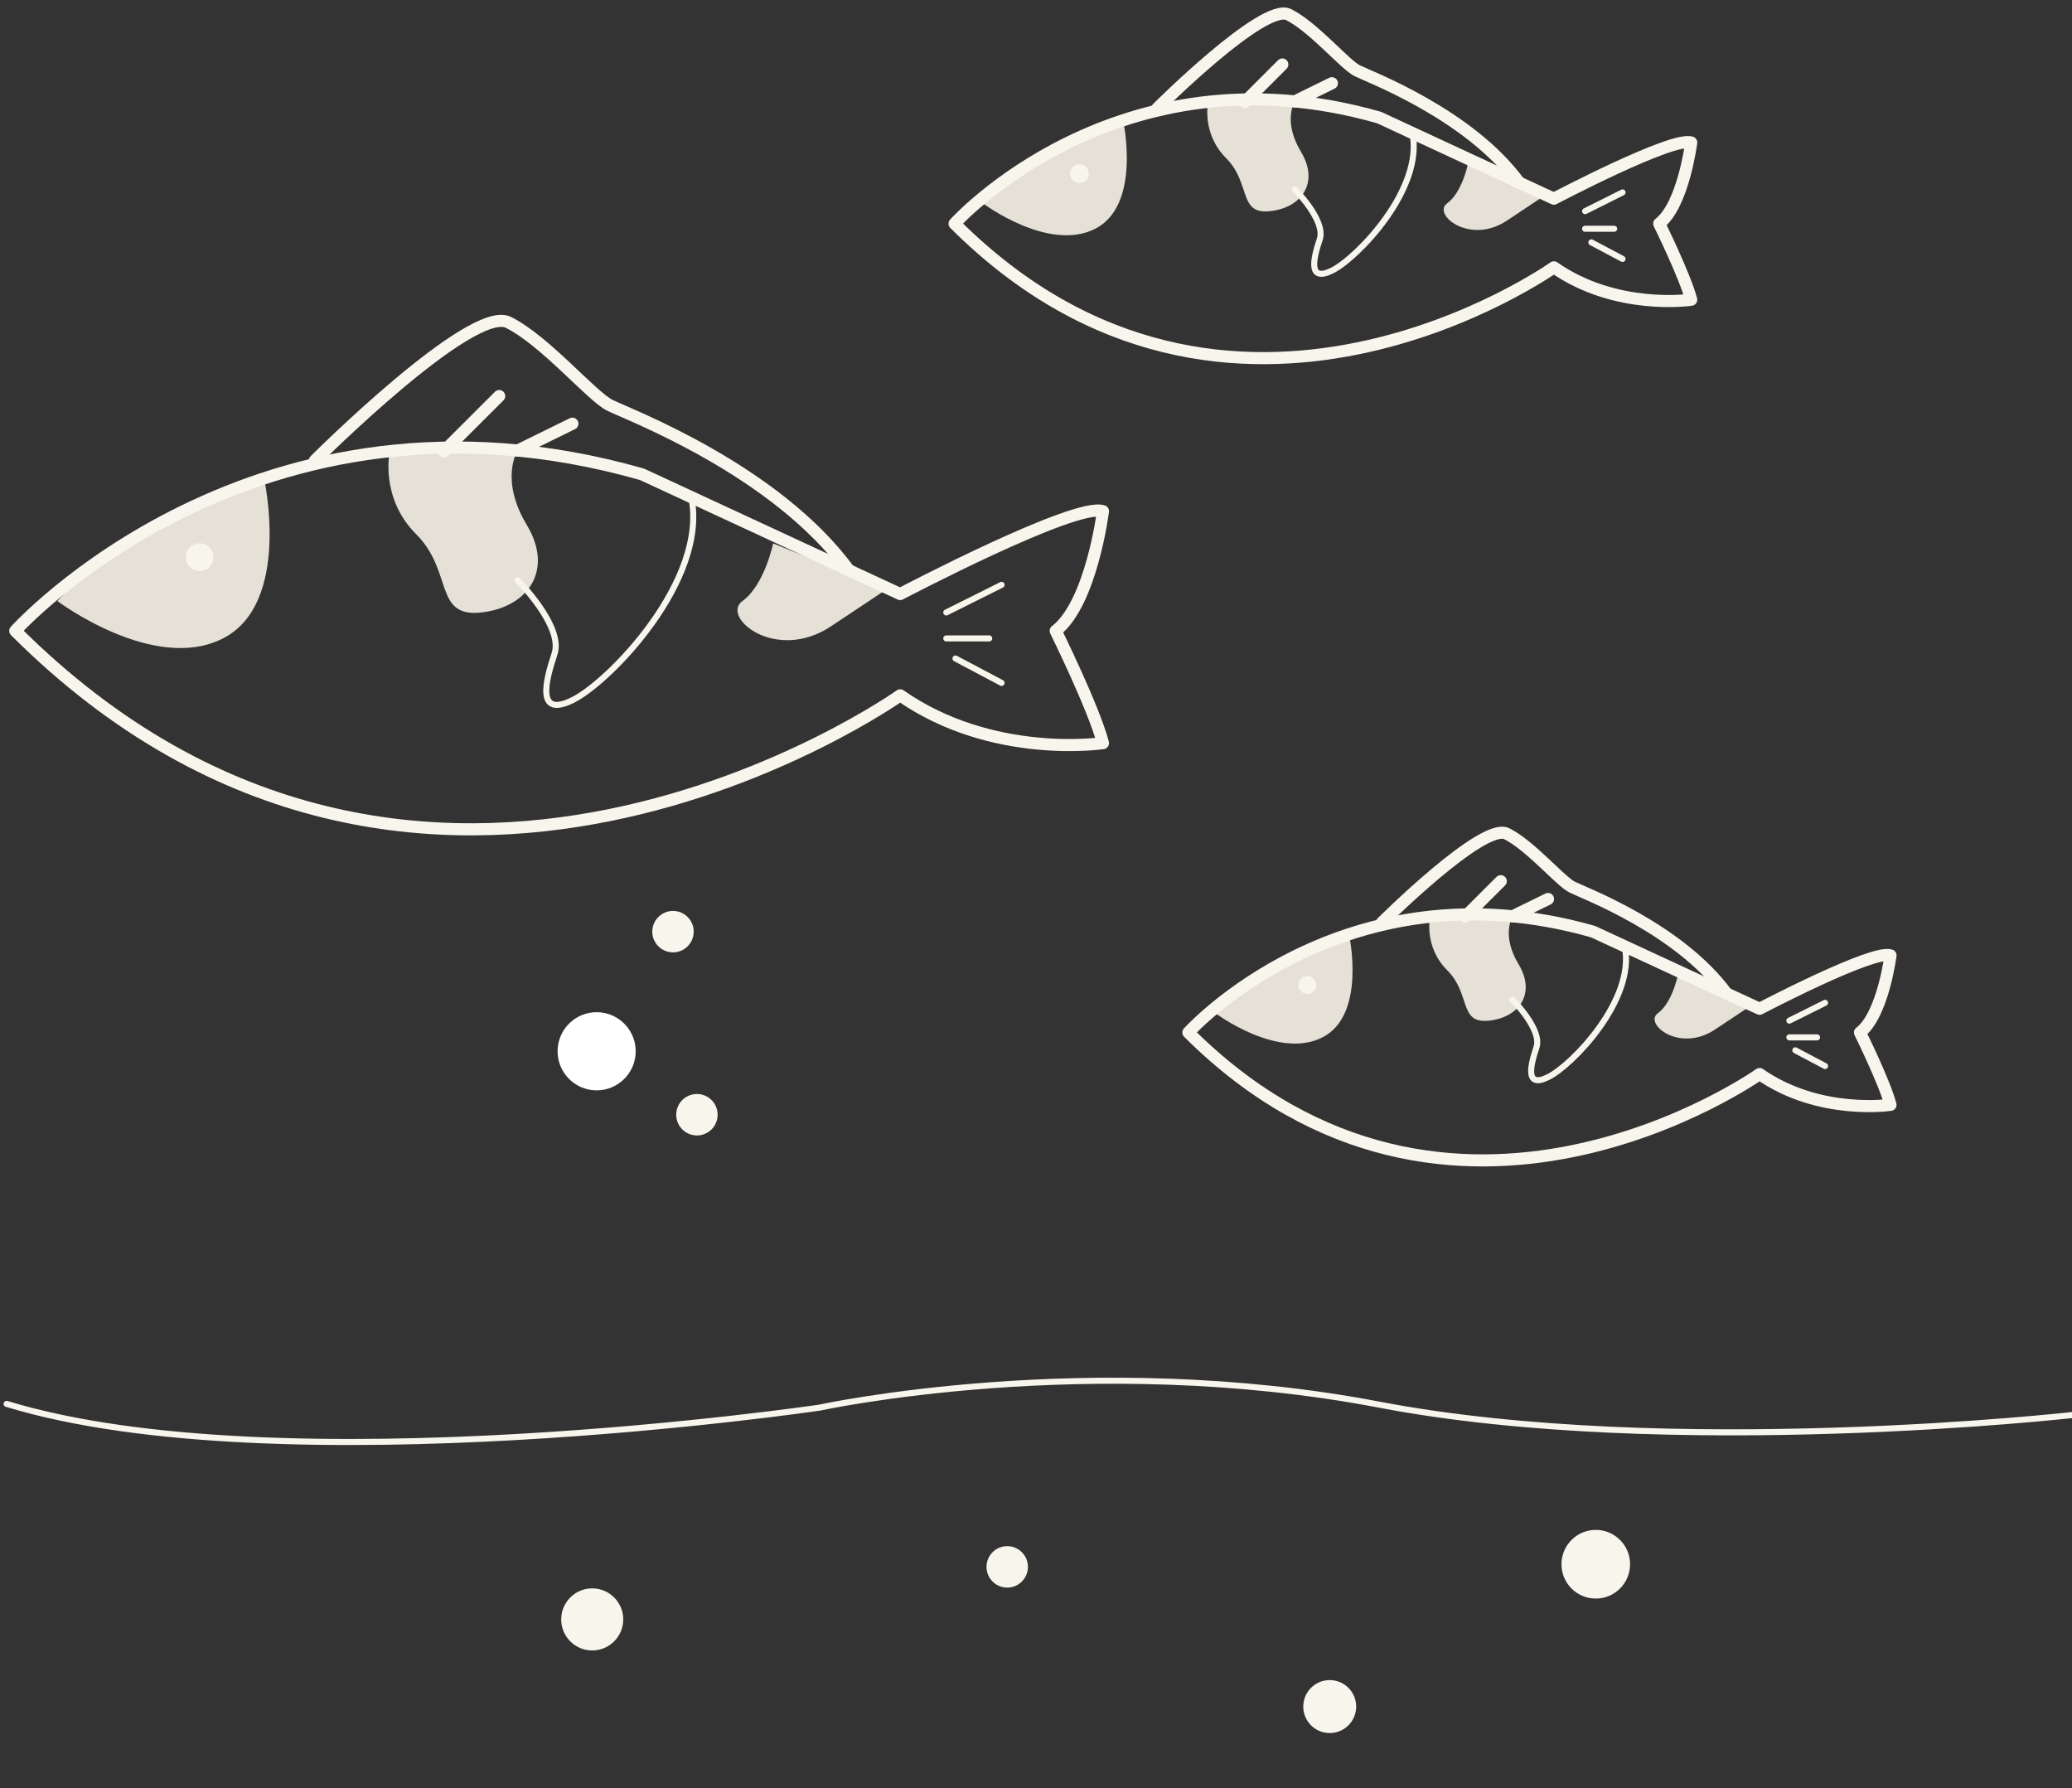
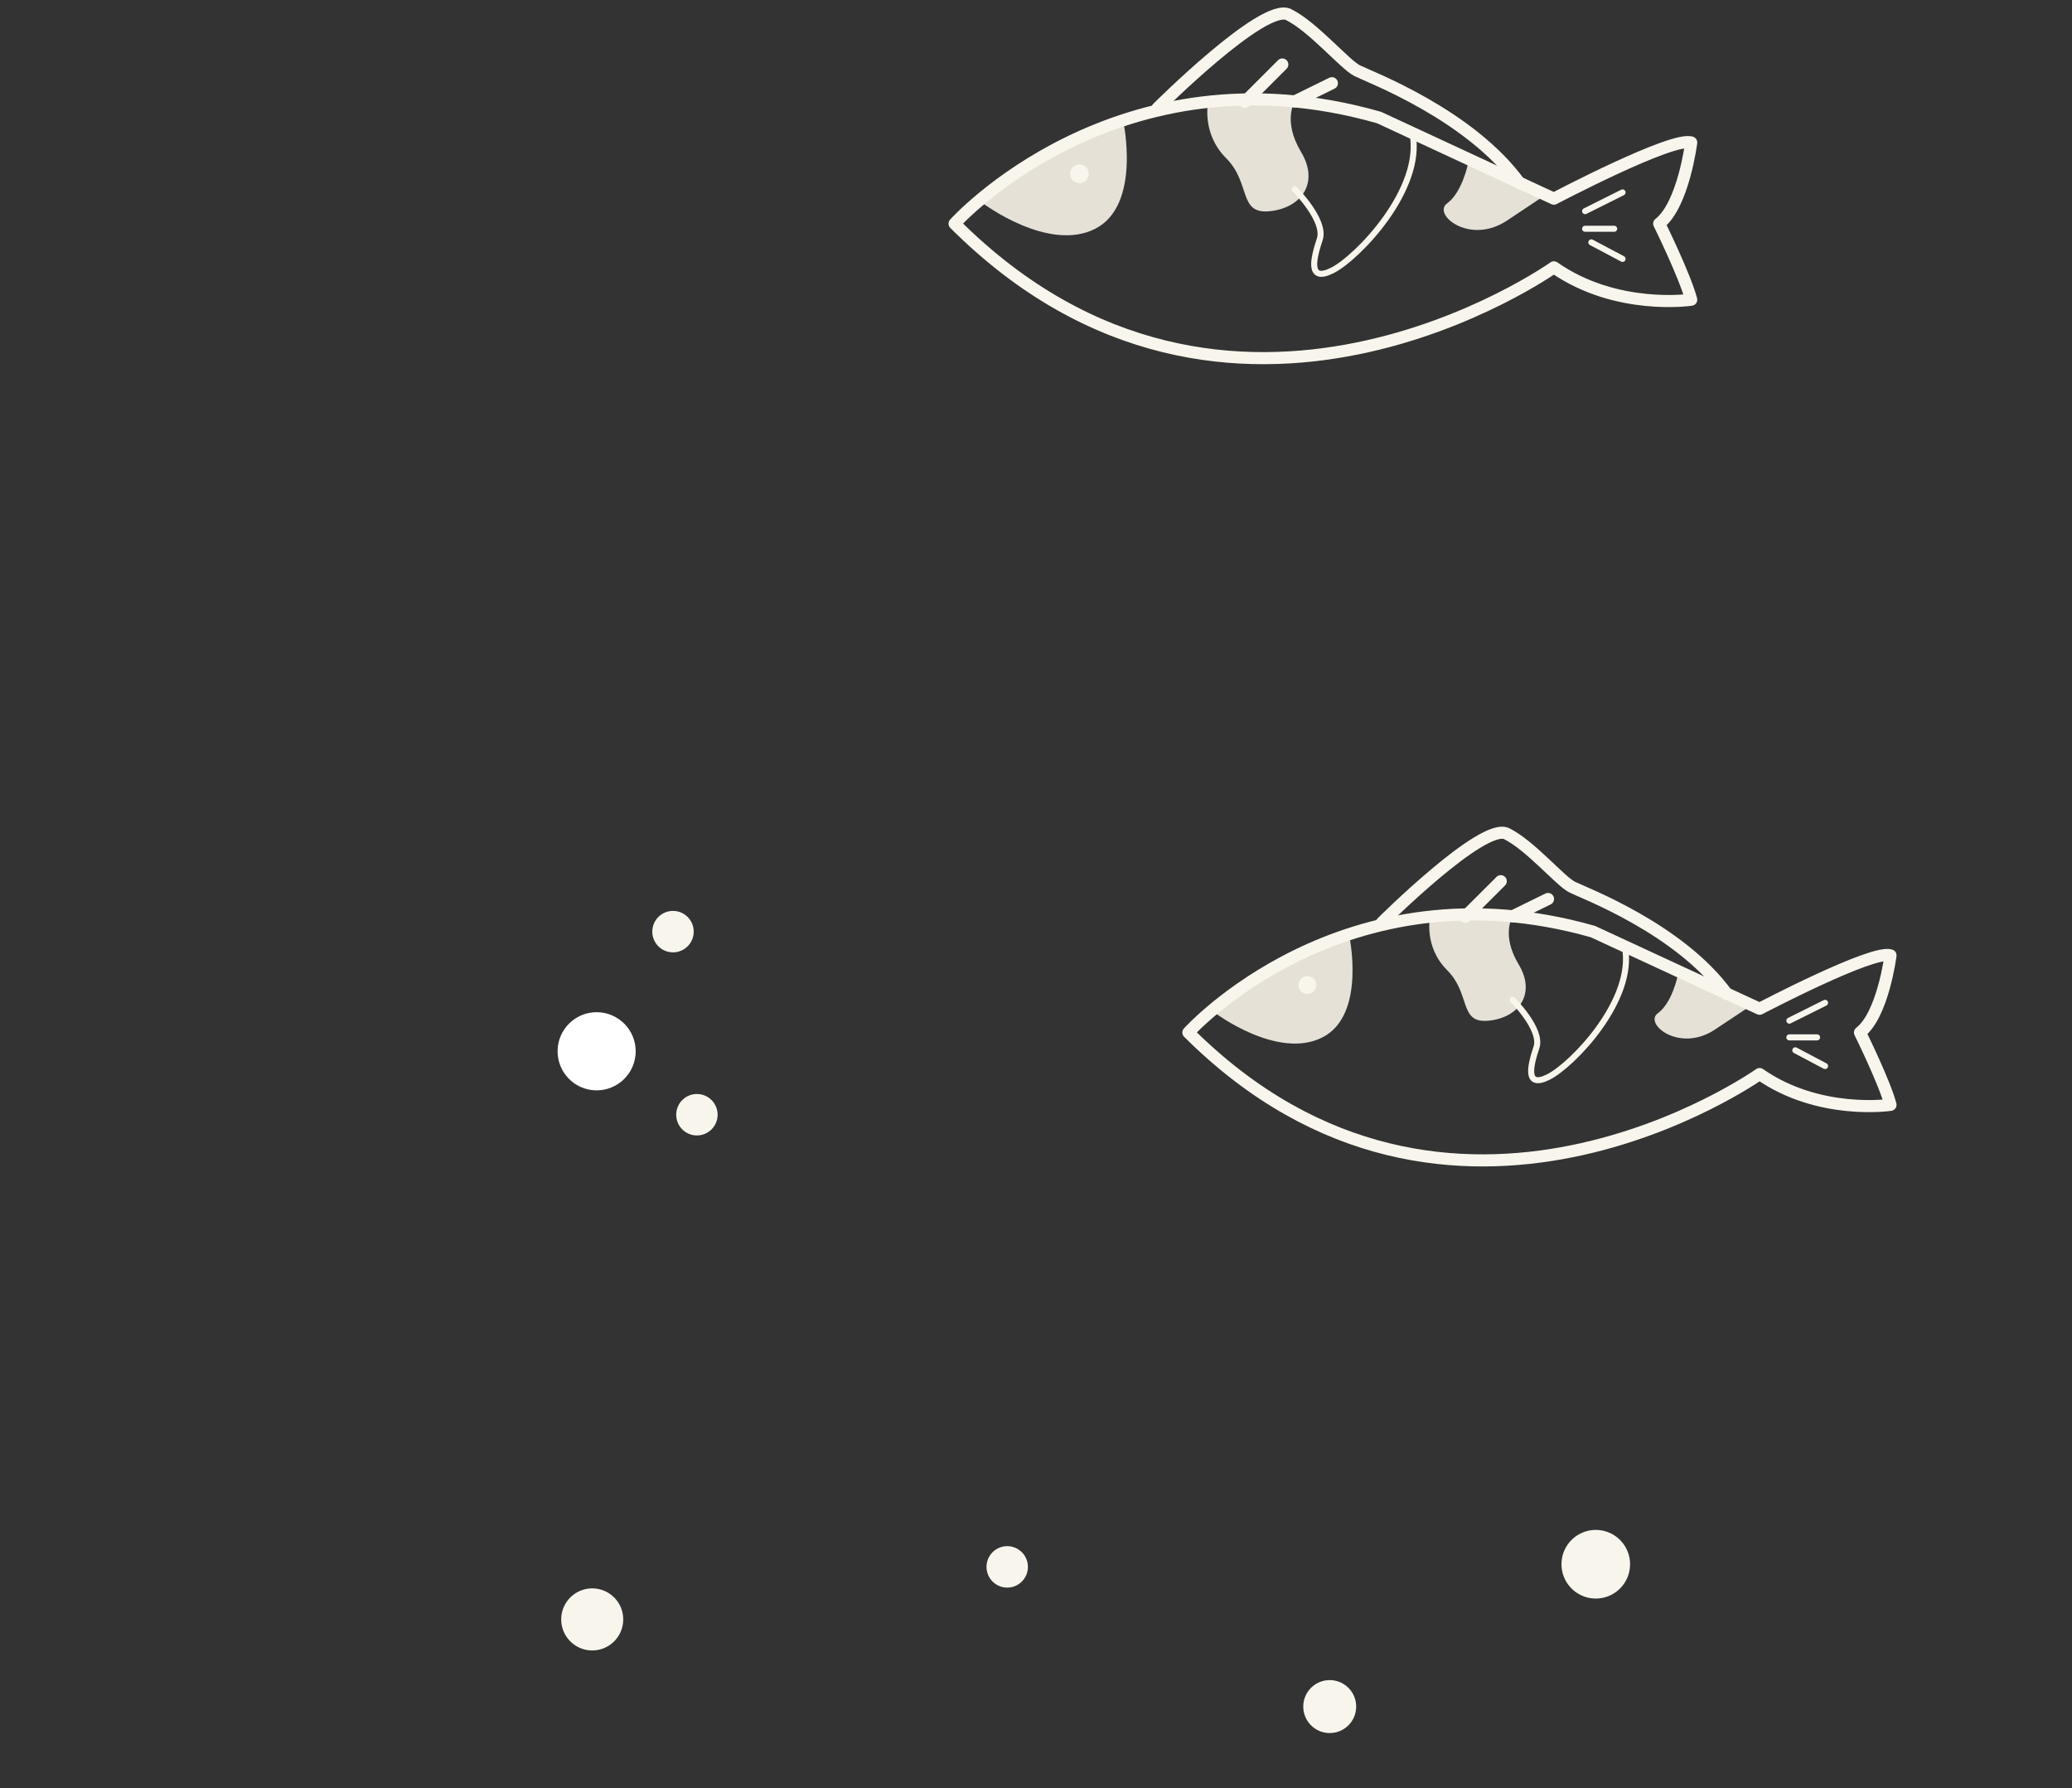
<svg xmlns="http://www.w3.org/2000/svg" width="343" height="296" viewBox="0 0 343 296" fill="none">
  <rect x="0" y="0" width="343" height="296" fill="#333333" stroke="none" />
  <g clip-path="url(#clip0_1774_1827)">
    <g clip-path="url(#clip1_1774_1827)">
      <path d="M9.5 99.481C9.5 99.481 25.491 111.491 36.906 105.669C48.32 99.847 43.711 79.179 43.711 79.179C43.711 79.179 21.051 86.922 9.5 99.481Z" fill="#E6E1D7" />
      <path d="M64.525 74.683C64.525 74.683 62.801 82.334 68.905 88.431C75.009 94.528 71.835 102.148 79.526 101.386C87.216 100.624 91.794 94.528 87.216 86.907C82.639 79.286 85.691 74.576 85.691 74.576C85.691 74.576 73.864 73.128 64.525 74.683Z" fill="#E6E1D7" />
      <path d="M127.989 89.94C127.989 89.94 126.57 96.829 122.908 99.481C119.246 102.133 128.417 109.754 137.572 103.657L146.728 97.561L127.989 89.94Z" fill="#E6E1D7" />
      <path d="M2.526 104.419C2.526 104.419 42.201 60.219 106.291 78.509L149.017 98.323C149.017 98.323 178.01 83.081 182.588 84.605C182.588 84.605 180.665 99.847 174.76 104.419C174.76 104.419 181.062 117.177 182.588 122.999C182.588 122.999 164.277 125.758 149.017 115.088C149.017 115.088 69.668 171.482 2.526 104.419Z" stroke="#F8F6EC" stroke-width="2" stroke-linecap="round" stroke-linejoin="round" />
-       <path d="M52.119 76.222C52.119 76.222 78.06 50.312 84.164 53.36C90.268 56.408 97.898 65.553 100.95 67.077C104.001 68.602 128.417 77.746 140.624 94.512" stroke="#F8F6EC" stroke-width="2" stroke-linecap="round" stroke-linejoin="round" />
+       <path d="M52.119 76.222C90.268 56.408 97.898 65.553 100.95 67.077C104.001 68.602 128.417 77.746 140.624 94.512" stroke="#F8F6EC" stroke-width="2" stroke-linecap="round" stroke-linejoin="round" />
      <path d="M35.334 92.226C35.334 90.963 34.309 89.94 33.045 89.94C31.781 89.94 30.756 90.963 30.756 92.226C30.756 93.489 31.781 94.512 33.045 94.512C34.309 94.512 35.334 93.489 35.334 92.226Z" fill="#F8F6EC" />
      <path d="M85.69 96.036C85.69 96.036 93.32 103.657 91.794 108.23C90.268 112.802 88.742 118.899 94.846 115.85C100.949 112.802 117.247 95.975 114.439 82.288" stroke="#F8F6EC" stroke-linecap="round" stroke-linejoin="round" />
      <path d="M156.647 101.371L165.803 96.799" stroke="#F8F6EC" stroke-linecap="round" stroke-linejoin="round" />
      <path d="M156.647 105.669H163.758" stroke="#F8F6EC" stroke-linecap="round" stroke-linejoin="round" />
      <path d="M158.173 108.992L165.803 113.031" stroke="#F8F6EC" stroke-linecap="round" stroke-linejoin="round" />
      <path d="M73.482 74.698L82.638 65.553" stroke="#F8F6EC" stroke-width="2" stroke-linecap="round" stroke-linejoin="round" />
      <path d="M94.754 70.126L85.69 74.576" stroke="#F8F6EC" stroke-width="2" stroke-linecap="round" stroke-linejoin="round" />
    </g>
    <g clip-path="url(#clip2_1774_1827)">
      <path d="M162.742 33.669C162.742 33.669 173.573 41.81 181.303 37.864C189.033 33.917 185.912 19.909 185.912 19.909C185.912 19.909 170.565 25.157 162.742 33.669Z" fill="#E6E1D7" />
      <path d="M200.008 16.862C200.008 16.862 198.84 22.048 202.974 26.18C207.108 30.312 204.958 35.477 210.167 34.961C215.376 34.444 218.476 30.312 215.376 25.147C212.275 19.982 214.342 16.79 214.342 16.79C214.342 16.79 206.333 15.808 200.008 16.862Z" fill="#E6E1D7" />
      <path d="M242.989 27.203C242.989 27.203 242.028 31.872 239.548 33.669C237.068 35.467 243.279 40.632 249.48 36.5L255.68 32.368L242.989 27.203Z" fill="#E6E1D7" />
      <path d="M158.02 37.017C158.02 37.017 184.889 7.058 228.294 19.455L257.231 32.884C257.231 32.884 276.866 22.554 279.966 23.587C279.966 23.587 278.664 33.917 274.665 37.017C274.665 37.017 278.933 45.663 279.966 49.609C279.966 49.609 267.565 51.479 257.231 44.248C257.231 44.248 203.491 82.47 158.02 37.017Z" stroke="#F8F6EC" stroke-width="2" stroke-linecap="round" stroke-linejoin="round" />
      <path d="M191.606 17.905C191.606 17.905 209.175 0.344 213.309 2.41C217.443 4.476 222.61 10.674 224.677 11.707C226.744 12.74 243.279 18.938 251.546 30.302" stroke="#F8F6EC" stroke-width="2" stroke-linecap="round" stroke-linejoin="round" />
      <path d="M180.239 28.752C180.239 27.896 179.544 27.203 178.688 27.203C177.832 27.203 177.138 27.896 177.138 28.752C177.138 29.608 177.832 30.302 178.688 30.302C179.544 30.302 180.239 29.608 180.239 28.752Z" fill="#F8F6EC" />
      <path d="M214.342 31.335C214.342 31.335 219.51 36.5 218.476 39.599C217.443 42.698 216.409 46.83 220.543 44.764C224.677 42.698 235.714 31.294 233.812 22.017" stroke="#F8F6EC" stroke-linecap="round" stroke-linejoin="round" />
      <path d="M262.398 34.95L268.599 31.851" stroke="#F8F6EC" stroke-linecap="round" stroke-linejoin="round" />
      <path d="M262.398 37.864H267.214" stroke="#F8F6EC" stroke-linecap="round" stroke-linejoin="round" />
      <path d="M263.431 40.116L268.598 42.853" stroke="#F8F6EC" stroke-linecap="round" stroke-linejoin="round" />
      <path d="M206.075 16.872L212.275 10.674" stroke="#F8F6EC" stroke-width="2" stroke-linecap="round" stroke-linejoin="round" />
      <path d="M220.481 13.773L214.342 16.79" stroke="#F8F6EC" stroke-width="2" stroke-linecap="round" stroke-linejoin="round" />
    </g>
    <g clip-path="url(#clip3_1774_1827)">
      <path d="M201.227 167.713C201.227 167.713 211.549 175.453 218.917 171.701C226.285 167.949 223.31 154.63 223.31 154.63C223.31 154.63 208.683 159.62 201.227 167.713Z" fill="#E6E1D7" />
      <path d="M236.746 151.732C236.746 151.732 235.633 156.663 239.573 160.592C243.513 164.521 241.464 169.432 246.428 168.941C251.393 168.45 254.348 164.521 251.393 159.61C248.438 154.699 250.408 151.663 250.408 151.663C250.408 151.663 242.774 150.73 236.746 151.732Z" fill="#E6E1D7" />
      <path d="M277.712 161.564C277.712 161.564 276.796 166.004 274.432 167.713C272.068 169.422 277.988 174.333 283.898 170.405L289.808 166.476L277.712 161.564Z" fill="#E6E1D7" />
      <path d="M196.725 170.896C196.725 170.896 222.335 142.411 263.705 154.198L291.286 166.967C291.286 166.967 310.001 157.144 312.956 158.127C312.956 158.127 311.715 167.949 307.903 170.896C307.903 170.896 311.971 179.117 312.956 182.869C312.956 182.869 301.136 184.647 291.286 177.771C291.286 177.771 240.065 214.114 196.725 170.896Z" stroke="#F8F6EC" stroke-width="2" stroke-linecap="round" stroke-linejoin="round" />
      <path d="M228.738 152.724C228.738 152.724 245.483 136.026 249.423 137.991C253.363 139.955 258.288 145.849 260.258 146.831C262.228 147.813 277.988 153.707 285.868 164.511" stroke="#F8F6EC" stroke-width="2" stroke-linecap="round" stroke-linejoin="round" />
      <path d="M217.903 163.038C217.903 162.224 217.241 161.564 216.425 161.564C215.609 161.564 214.948 162.224 214.948 163.038C214.948 163.851 215.609 164.511 216.425 164.511C217.241 164.511 217.903 163.851 217.903 163.038Z" fill="#F8F6EC" />
      <path d="M250.408 165.493C250.408 165.493 255.333 170.405 254.348 173.351C253.363 176.298 252.378 180.227 256.318 178.262C260.258 176.298 270.778 165.454 268.965 156.634" stroke="#F8F6EC" stroke-linecap="round" stroke-linejoin="round" />
      <path d="M296.21 168.931L302.12 165.984" stroke="#F8F6EC" stroke-linecap="round" stroke-linejoin="round" />
      <path d="M296.21 171.701H300.801" stroke="#F8F6EC" stroke-linecap="round" stroke-linejoin="round" />
      <path d="M297.196 173.842L302.121 176.445" stroke="#F8F6EC" stroke-linecap="round" stroke-linejoin="round" />
      <path d="M242.528 151.742L248.438 145.849" stroke="#F8F6EC" stroke-width="2" stroke-linecap="round" stroke-linejoin="round" />
      <path d="M256.259 148.795L250.408 151.663" stroke="#F8F6EC" stroke-width="2" stroke-linecap="round" stroke-linejoin="round" />
    </g>
-     <path d="M1.1 232.365C46.348 246.19 135.703 232.978 135.703 232.978C135.703 232.978 180.16 223.299 228.332 232.494C276.505 241.688 343.162 234.198 343.162 234.198" stroke="#F8F6EC" stroke-linecap="round" stroke-linejoin="round" />
    <path d="M98.645 180.469C102.215 180.536 105.163 177.696 105.231 174.124C105.299 170.553 102.46 167.603 98.89 167.535C95.32 167.468 92.372 170.308 92.304 173.88C92.237 177.451 95.076 180.401 98.645 180.469Z" fill="white" />
    <path d="M115.303 187.933C117.196 187.969 118.76 186.462 118.796 184.568C118.832 182.674 117.326 181.109 115.433 181.074C113.54 181.038 111.976 182.544 111.94 184.439C111.904 186.333 113.41 187.897 115.303 187.933Z" fill="#F8F6EC" />
    <path d="M111.344 157.629C113.237 157.665 114.801 156.159 114.837 154.264C114.873 152.37 113.367 150.806 111.474 150.77C109.581 150.734 108.017 152.24 107.981 154.135C107.945 156.029 109.451 157.593 111.344 157.629Z" fill="#F8F6EC" />
    <path d="M220.04 286.846C222.458 286.892 224.456 284.967 224.502 282.547C224.548 280.127 222.624 278.128 220.206 278.083C217.787 278.037 215.789 279.962 215.743 282.382C215.697 284.801 217.621 286.8 220.04 286.846Z" fill="#F8F6EC" />
    <path d="M264.058 264.584C267.194 264.643 269.784 262.148 269.844 259.01C269.903 255.873 267.409 253.281 264.273 253.222C261.137 253.162 258.547 255.658 258.488 258.795C258.428 261.933 260.922 264.524 264.058 264.584Z" fill="#F8F6EC" />
    <path d="M166.67 262.771C168.563 262.807 170.127 261.3 170.163 259.406C170.199 257.512 168.693 255.947 166.8 255.912C164.907 255.876 163.343 257.382 163.307 259.276C163.271 261.171 164.777 262.735 166.67 262.771Z" fill="#F8F6EC" />
    <path d="M97.939 273.174C100.775 273.228 103.117 270.971 103.171 268.134C103.225 265.297 100.97 262.954 98.134 262.9C95.298 262.846 92.956 265.103 92.902 267.94C92.849 270.777 95.104 273.12 97.939 273.174Z" fill="#F8F6EC" />
  </g>
  <defs>
    <clipPath id="clip0_1774_1827">
      <rect width="343" height="296" fill="white" />
    </clipPath>
    <clipPath id="clip1_1774_1827">
-       <rect width="183.114" height="87.197" fill="white" transform="translate(1 51.592)" />
-     </clipPath>
+       </clipPath>
    <clipPath id="clip2_1774_1827">
      <rect width="124.014" height="59.1" fill="white" transform="translate(156.986 1.211)" />
    </clipPath>
    <clipPath id="clip3_1774_1827">
      <rect width="118.201" height="56.194" fill="white" transform="translate(195.74 136.851)" />
    </clipPath>
  </defs>
</svg>